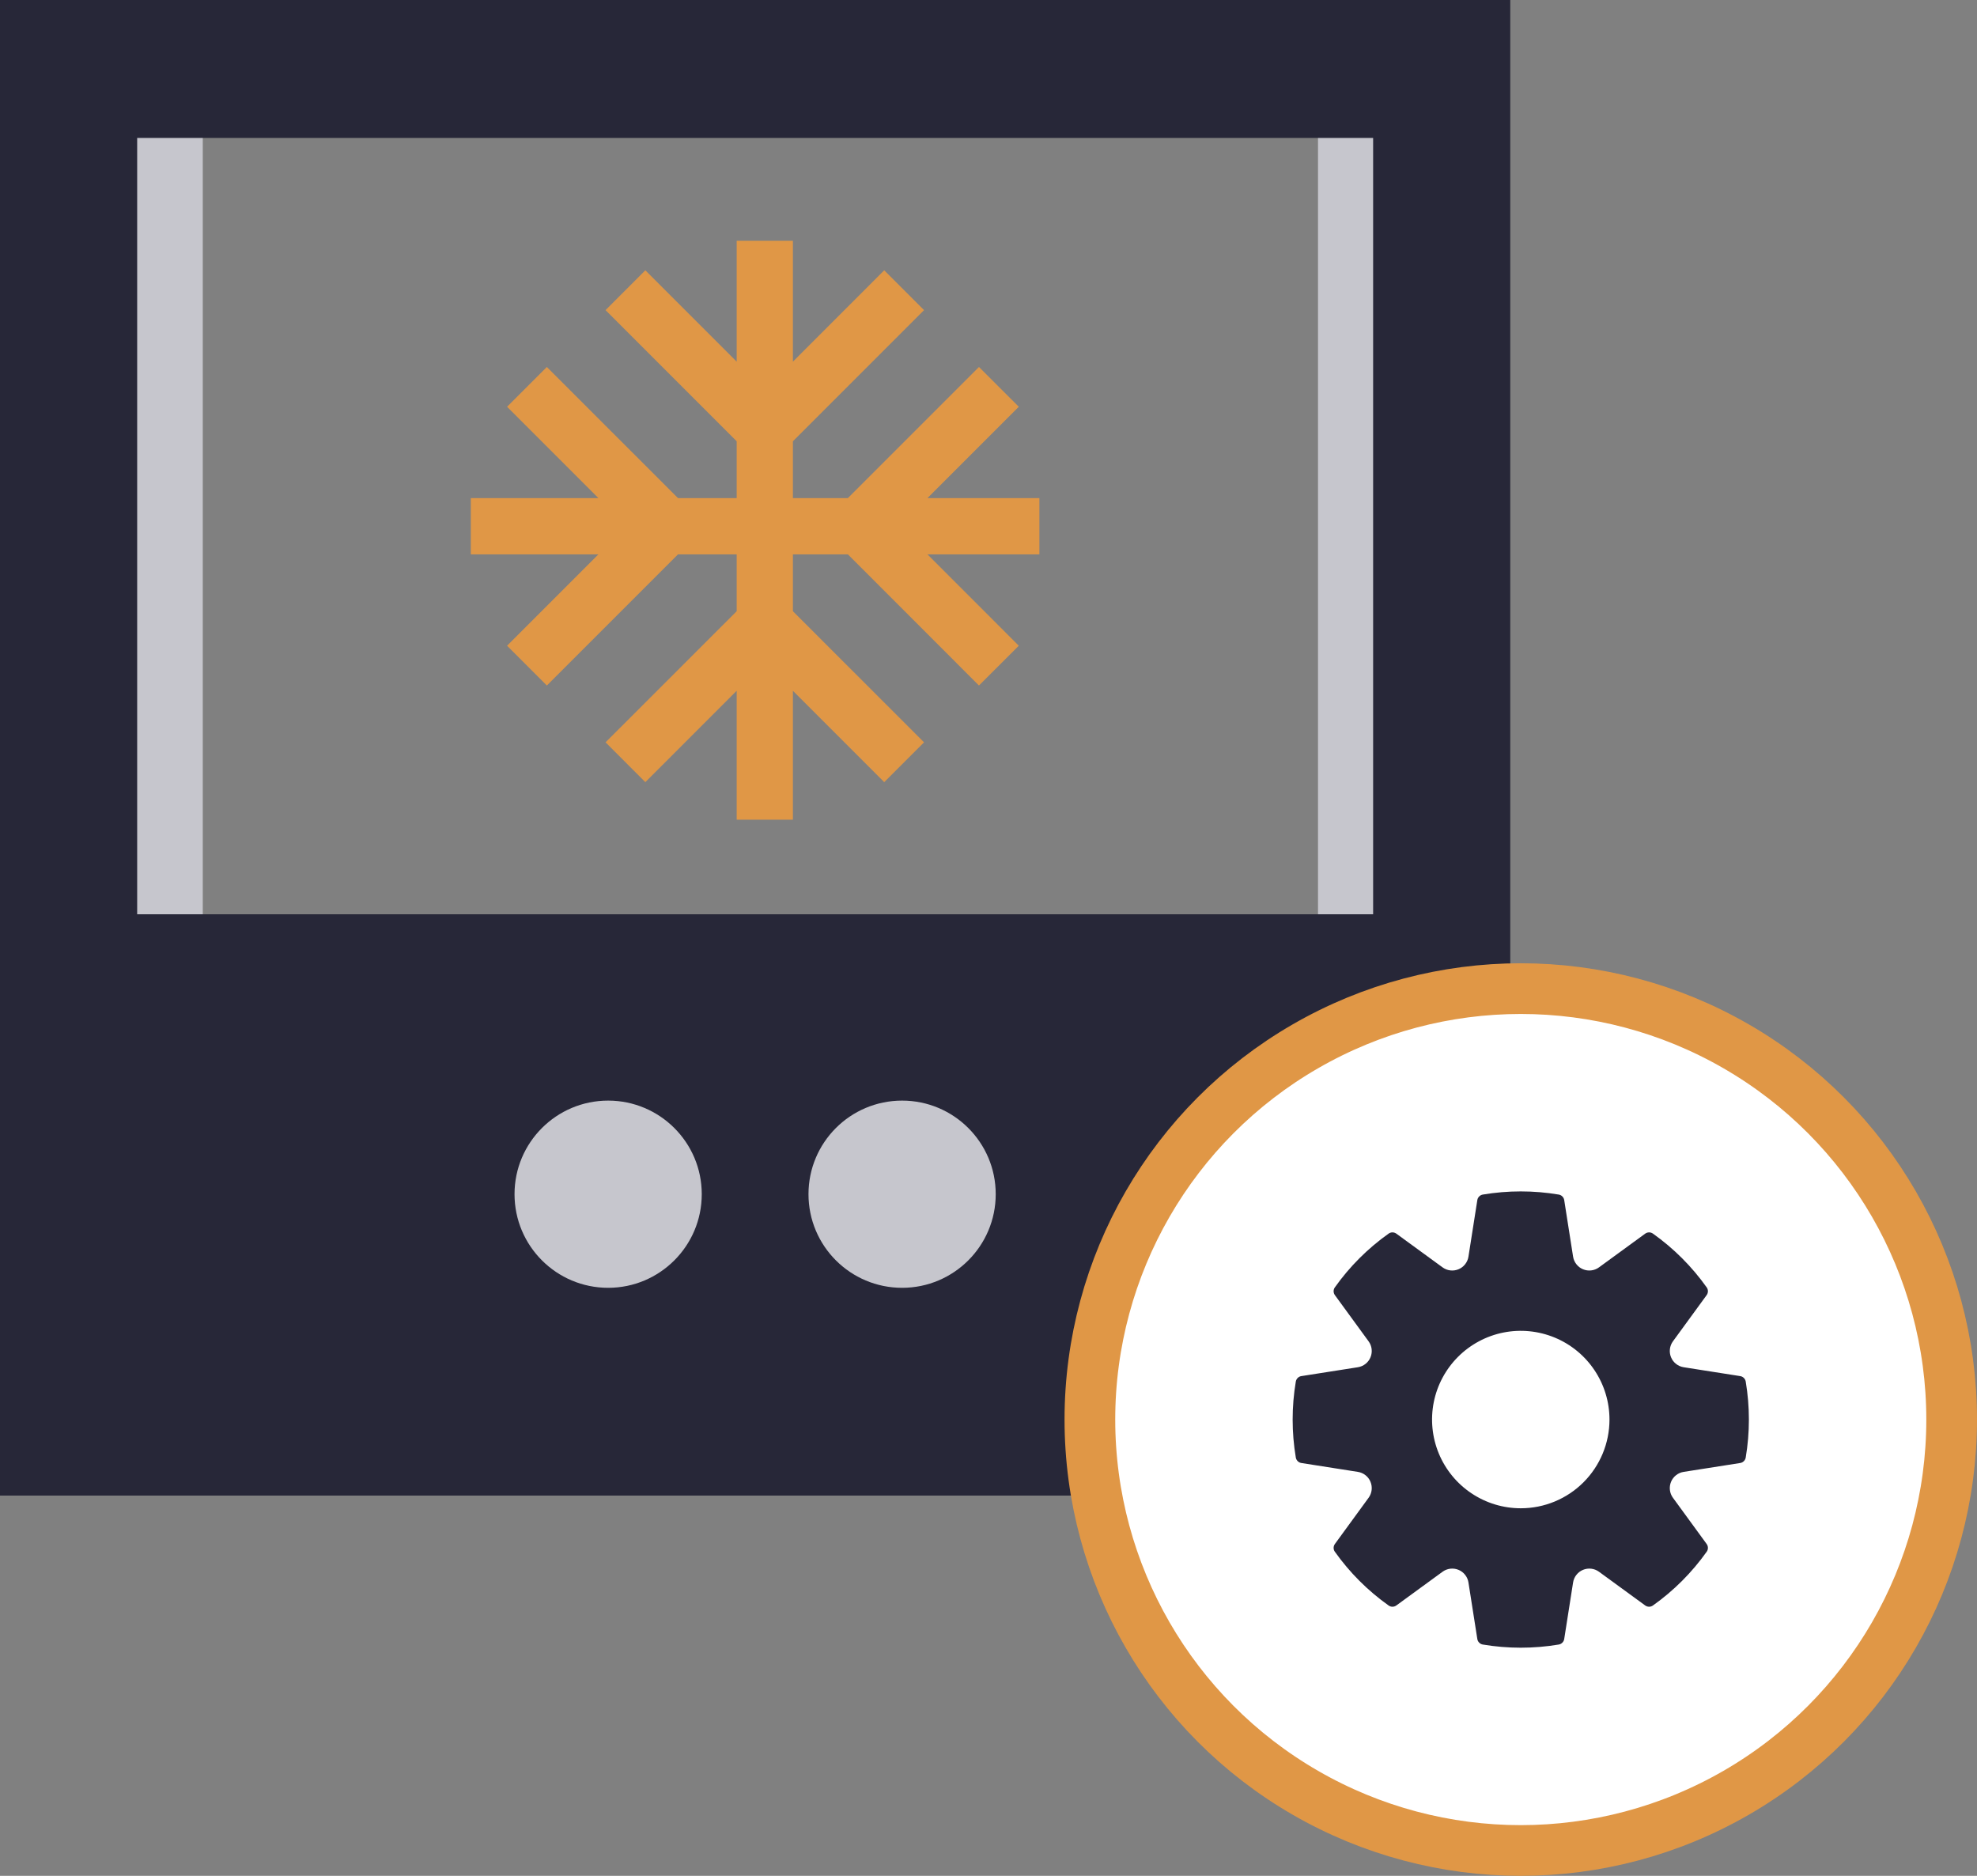
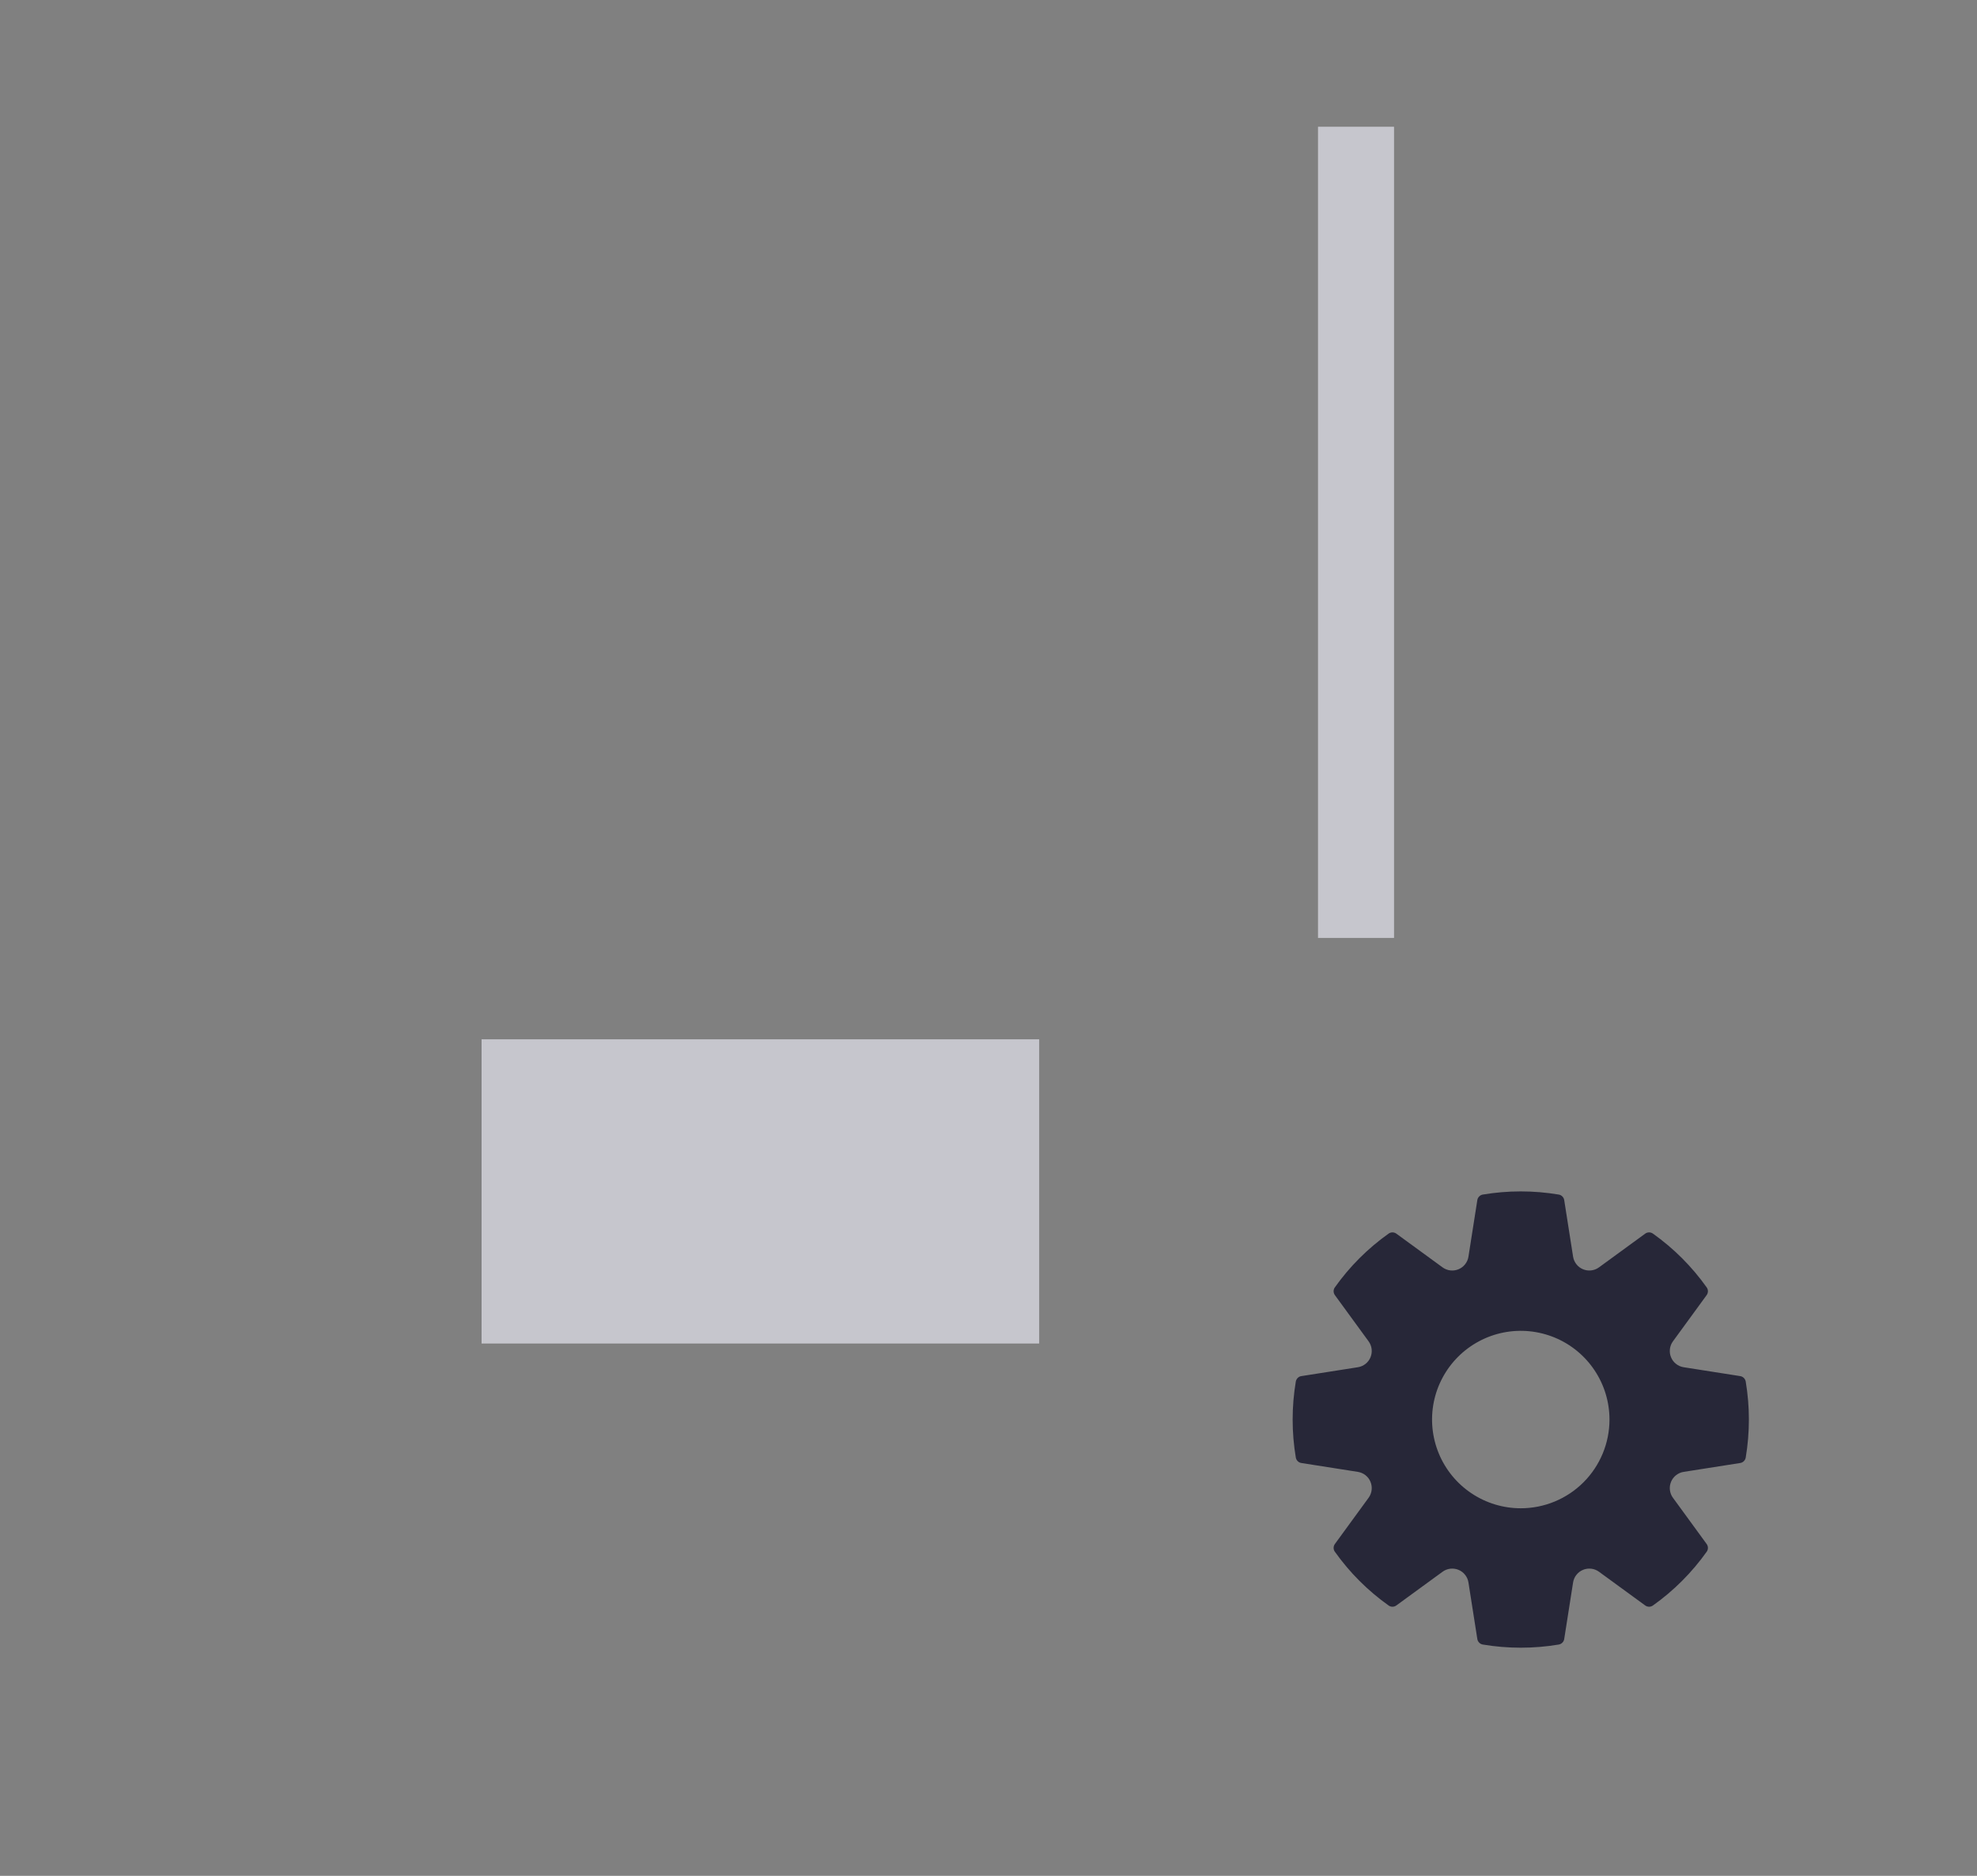
<svg xmlns="http://www.w3.org/2000/svg" width="78" height="74" viewBox="0 0 78 74" fill="none">
  <rect x="0" y="0" width="78" height="74" fill="#808080" stroke="none" />
-   <rect x="5" y="5" width="3" height="32" fill="#C6C6CD" />
  <rect x="52" y="5" width="3" height="32" fill="#C6C6CD" />
  <rect x="19" y="41" width="22" height="12" fill="#C6C6CD" />
-   <path d="M20.006 25.473L21.575 27.043L26.749 21.869H29.065V24.112L23.891 29.284L25.461 30.855L29.065 27.25V32.336H31.283V27.252L34.886 30.855L36.457 29.284L31.283 24.112V21.869H33.452L38.624 27.043L40.195 25.473L36.592 21.869H41.008V19.649H36.592L40.195 16.046L38.624 14.477L33.452 19.649H31.283V17.408L36.457 12.234L34.886 10.663L31.283 14.267V9.5H29.065V14.267L25.461 10.663L23.891 12.234L29.065 17.408V19.649H26.749L21.575 14.477L20.006 16.046L23.609 19.649H18.576V21.869H23.609L20.006 25.473Z" fill="#E09746" />
-   <path d="M0 0V13.358V16.733V59H59.586V16.733V13.358V0H0ZM23.994 50.803C21.954 50.803 20.3 49.149 20.3 47.109C20.3 45.071 21.954 43.418 23.994 43.418C26.032 43.418 27.687 45.071 27.687 47.109C27.687 49.149 26.032 50.803 23.994 50.803ZM35.592 50.803C33.55 50.803 31.898 49.149 31.898 47.109C31.898 45.071 33.55 43.418 35.592 43.418C37.63 43.418 39.285 45.071 39.285 47.109C39.285 49.149 37.63 50.803 35.592 50.803ZM54.175 36.067H5.412V5.442H54.175V36.067Z" fill="#272738" />
-   <circle cx="60" cy="56" r="17" fill="white" stroke="#E09746" stroke-width="2" />
  <path d="M66.427 58.064L68.657 57.714C68.711 57.706 68.761 57.681 68.8 57.642C68.839 57.604 68.865 57.555 68.875 57.501C69.042 56.507 69.042 55.493 68.875 54.499C68.865 54.445 68.839 54.396 68.8 54.358C68.761 54.319 68.711 54.294 68.657 54.286L66.427 53.936C66.317 53.919 66.214 53.874 66.127 53.805C66.039 53.736 65.971 53.647 65.929 53.544C65.886 53.441 65.871 53.329 65.884 53.219C65.897 53.109 65.938 53.004 66.004 52.914L67.333 51.092C67.365 51.048 67.383 50.995 67.384 50.94C67.384 50.885 67.368 50.831 67.336 50.787C66.752 49.965 66.035 49.247 65.213 48.664C65.168 48.632 65.115 48.616 65.06 48.616C65.005 48.617 64.952 48.635 64.908 48.667L63.086 49.996C62.996 50.062 62.891 50.103 62.781 50.116C62.671 50.129 62.559 50.114 62.456 50.071C62.353 50.029 62.264 49.961 62.195 49.873C62.126 49.786 62.081 49.682 62.064 49.573L61.714 47.343C61.706 47.289 61.681 47.239 61.642 47.2C61.604 47.161 61.555 47.135 61.501 47.125C60.507 46.958 59.493 46.958 58.499 47.125C58.445 47.135 58.396 47.161 58.358 47.2C58.319 47.239 58.294 47.289 58.286 47.343L57.936 49.573C57.919 49.682 57.874 49.786 57.805 49.873C57.736 49.961 57.647 50.029 57.544 50.071C57.441 50.114 57.329 50.129 57.219 50.116C57.109 50.103 57.004 50.062 56.914 49.996L55.092 48.667C55.048 48.635 54.995 48.617 54.94 48.616C54.885 48.616 54.832 48.632 54.787 48.664C53.965 49.247 53.247 49.965 52.664 50.787C52.632 50.831 52.616 50.885 52.616 50.94C52.617 50.995 52.635 51.048 52.667 51.092L53.996 52.914C54.062 53.004 54.103 53.109 54.116 53.219C54.129 53.329 54.114 53.441 54.071 53.544C54.029 53.647 53.961 53.736 53.873 53.805C53.786 53.874 53.682 53.919 53.573 53.936L51.343 54.286C51.289 54.294 51.239 54.319 51.2 54.358C51.161 54.396 51.135 54.445 51.125 54.499C50.958 55.493 50.958 56.507 51.125 57.501C51.135 57.555 51.161 57.604 51.2 57.642C51.239 57.681 51.289 57.706 51.343 57.714L53.573 58.064C53.682 58.081 53.786 58.126 53.873 58.195C53.961 58.264 54.029 58.353 54.071 58.456C54.114 58.559 54.129 58.671 54.116 58.781C54.103 58.891 54.062 58.996 53.996 59.086L52.667 60.908C52.635 60.952 52.617 61.005 52.616 61.06C52.616 61.115 52.632 61.169 52.664 61.213C53.248 62.035 53.965 62.753 54.787 63.336C54.832 63.368 54.885 63.384 54.94 63.384C54.995 63.383 55.048 63.365 55.092 63.333L56.914 62.004C57.004 61.938 57.109 61.897 57.219 61.884C57.329 61.871 57.441 61.886 57.544 61.929C57.647 61.971 57.736 62.039 57.805 62.127C57.874 62.214 57.919 62.318 57.936 62.427L58.286 64.657C58.294 64.711 58.319 64.761 58.358 64.8C58.396 64.839 58.445 64.865 58.499 64.875C59.493 65.042 60.507 65.042 61.501 64.875C61.555 64.865 61.604 64.839 61.642 64.8C61.681 64.761 61.706 64.711 61.714 64.657L62.064 62.427C62.081 62.318 62.126 62.214 62.195 62.127C62.264 62.039 62.353 61.971 62.456 61.929C62.559 61.886 62.671 61.871 62.781 61.884C62.891 61.897 62.996 61.938 63.086 62.004L64.908 63.333C64.952 63.365 65.005 63.383 65.06 63.384C65.115 63.384 65.168 63.368 65.213 63.336C66.035 62.753 66.752 62.035 67.336 61.213C67.368 61.169 67.384 61.115 67.384 61.06C67.383 61.005 67.365 60.952 67.333 60.908L66.004 59.086C65.938 58.996 65.897 58.891 65.884 58.781C65.871 58.671 65.886 58.559 65.929 58.456C65.971 58.353 66.039 58.264 66.127 58.195C66.214 58.126 66.317 58.081 66.427 58.064ZM60 59.5C59.308 59.5 58.631 59.295 58.056 58.91C57.48 58.526 57.031 57.979 56.766 57.339C56.502 56.7 56.432 55.996 56.567 55.317C56.702 54.638 57.036 54.015 57.525 53.525C58.015 53.036 58.638 52.702 59.317 52.567C59.996 52.432 60.7 52.502 61.339 52.766C61.979 53.031 62.526 53.48 62.91 54.056C63.295 54.631 63.5 55.308 63.5 56C63.5 56.928 63.131 57.819 62.475 58.475C61.819 59.131 60.928 59.5 60 59.5Z" fill="#272738" />
</svg>